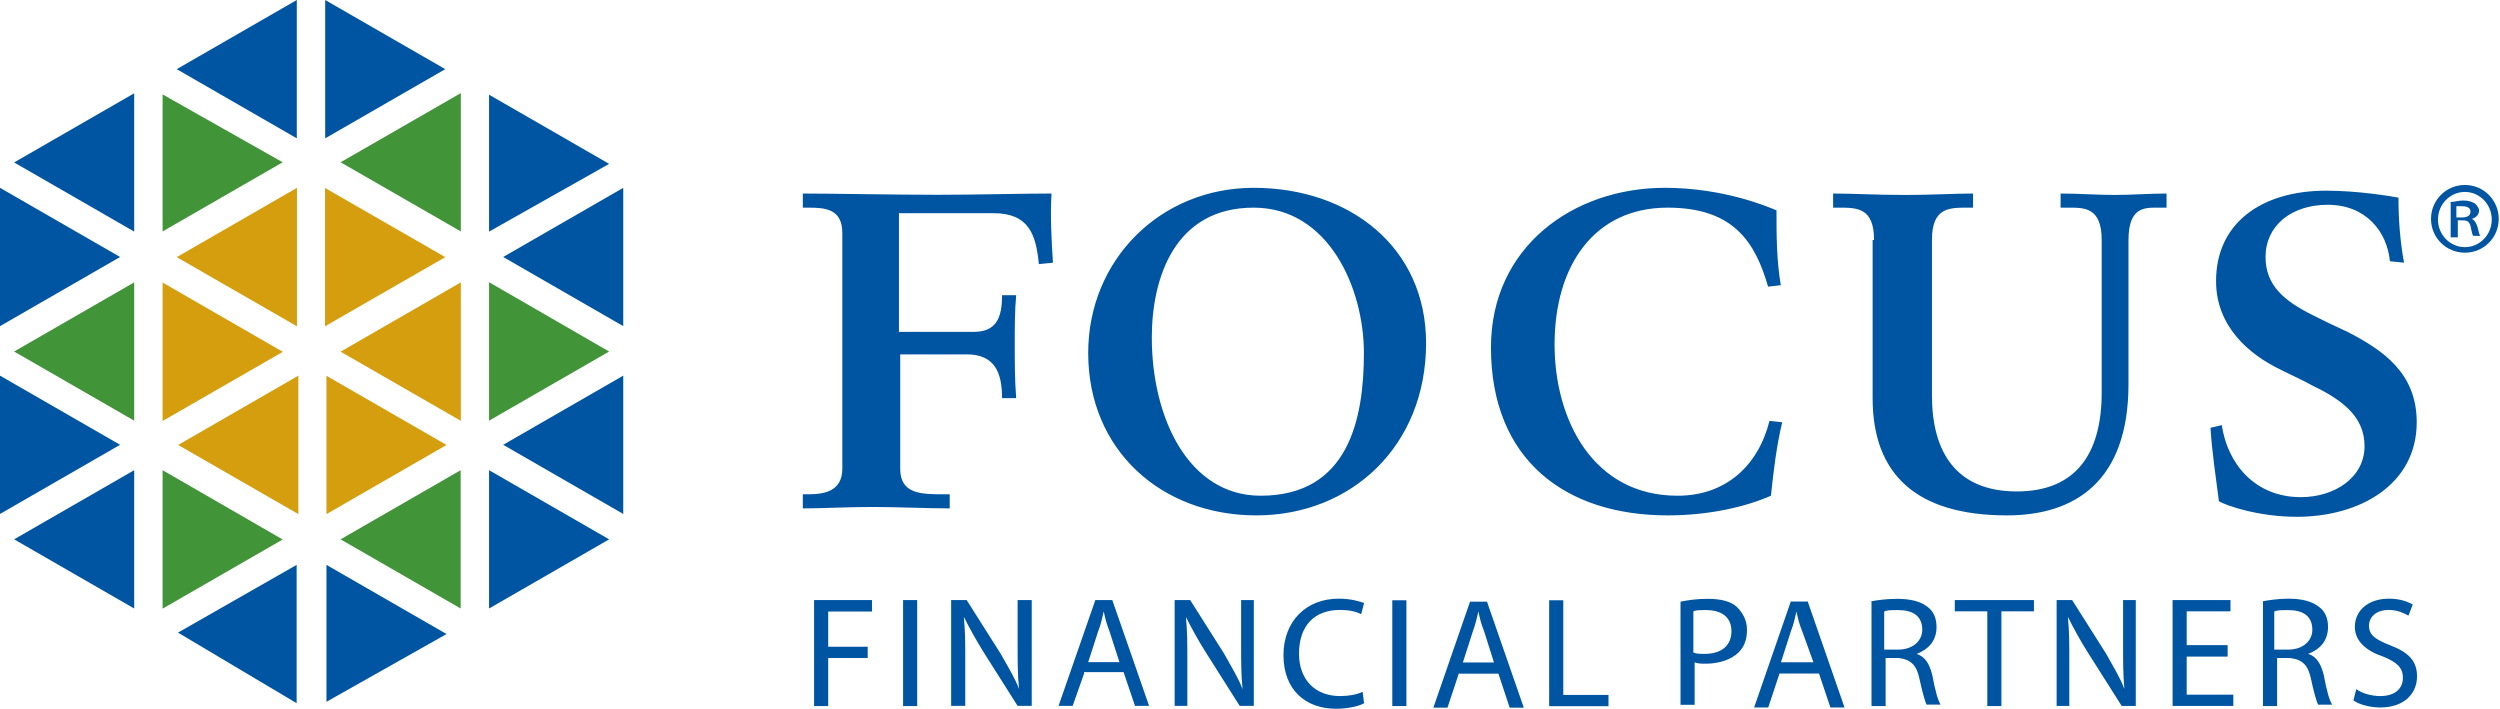
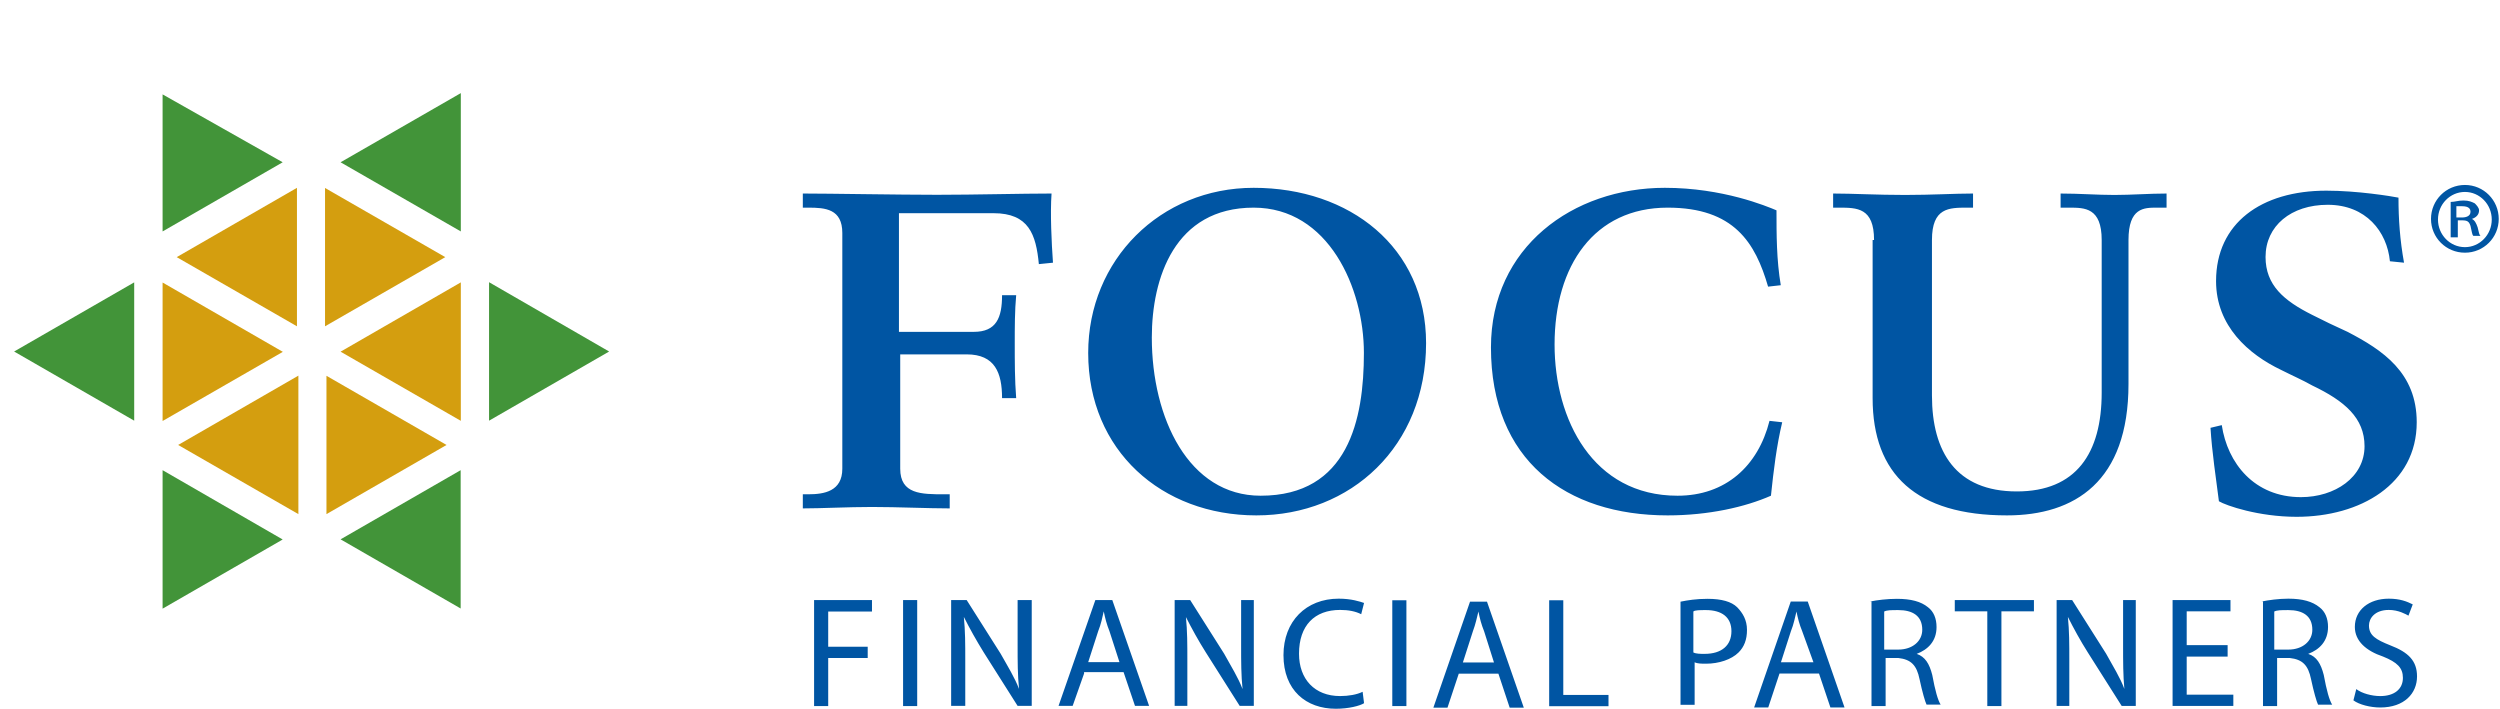
<svg xmlns="http://www.w3.org/2000/svg" version="1.2" viewBox="0 0 1576 447" width="1576" height="447">
  <title>fv-logo-svg</title>
  <style>
		.s0 { fill: #d49e0f } 
		.s1 { fill: #0055a3 } 
		.s2 { fill: #429439 } 
	</style>
  <g id="Layer">
    <g id="Layer">
      <g id="Layer">
        <path id="Layer" class="s0" d="m290.5 265.3l-75.8-43.6 75.8-43.7zm-9.8-103.2l-75.8 43.6v-87.2zm-93.5 43.6l-75.8-43.6 75.8-43.7zm-84.7-27.6l75.8 43.7-75.8 43.6zm9.8 102.4l75.8-43.7v87.3zm93.5-43.6l75.7 43.6-75.7 43.6z" />
-         <path id="Layer" class="s1" d="m392.9 324l-75.7-43.6 75.7-43.6zm-392.9-205.6l75.7 43.6-75.7 43.6zm84.6 27.6l-75.7-43.6 75.7-43.6zm223.7 150.4l75.7 43.6-75.7 43.6zm8.9-134.4l75.7-43.6v87.2zm-8.9-16v-86.3l75.7 43.6zm-27.6-102.4l-75.7 43.6v-87.2zm-93.6-43.6v87.2l-75.7-43.6zm-111.4 280.4l-75.7 43.6v-87.2zm8.9 16v87.2l-75.7-43.6zm27.6 102.4l74.8-42.7v87.2zm93.6 43.6v-86.3l75.7 43.6z" />
        <path id="Layer" class="s2" d="m102.5 296.4l75.7 43.7-75.7 43.6zm188-150.5l-75.8-43.6 75.8-43.6zm17.8 119.3v-87.3l75.7 43.7zm-130.1-162.9l-75.7 43.6v-86.4zm-93.6 75.7v87.2l-75.7-43.6zm130.1 162l75.7-43.6v87.2z" />
      </g>
    </g>
    <g id="Layer">
      <path id="Layer" fill-rule="evenodd" class="s1" d="m513.2 378.3h36.5v7.2h-27.6v22.2h24.9v7.1h-24.9v30.3h-8.9zm56.1 0h8.9v66.8h-8.9zm30.3 66.7v-66.7h9.8l21.4 33.8c4.5 8 8.9 15.1 11.6 22.2-0.9-8.9-0.9-16.9-0.9-27.6v-28.4h8.9v66.7h-8.9l-21.4-33.8c-4.4-7.1-8.9-15.1-12.5-22.3 0.9 8.9 0.9 17 0.9 27.6v28.5zm83.8-20.4l-7.2 20.4h-8.9l23.2-66.7h10.7l23.2 66.7h-8.9l-7.2-21.3h-24.9zm22.3-7.2l-6.3-19.5c-1.8-4.5-2.7-8.1-3.6-12.5-0.8 3.6-1.7 8-3.5 12.5l-6.3 19.5zm34.8 27.6v-66.7h9.8l21.4 33.8c4.4 8 8.9 15.1 11.6 22.3-0.9-8.9-0.9-17-0.9-27.6v-28.5h8v66.7h-8.9l-21.4-33.8c-4.5-7.1-8.9-15.1-12.5-22.2 0.9 8.9 0.9 16.9 0.9 27.6v28.4zm119.4-1.7c-2.7 1.7-9.8 3.5-17.8 3.5-18.7 0-33-11.6-33-33.8 0-21.4 14.3-35.6 34.8-35.6 8 0 13.3 1.8 16 2.7l-1.8 7.1q-5.3-2.7-13.3-2.7c-16.1 0-25.9 9.8-25.9 27.6 0 16 9.8 26.7 25.9 26.7 5.3 0 10.6-0.9 14.2-2.7zm17.8-64.9h8.9v66.7h-8.9zm41.9 46.3l-7.1 21.4h-8.9l23.1-66.8h10.7l23.2 66.8h-8.9l-7.1-21.4zm22.2-7.1l-6.2-19.6c-1.8-4.5-2.7-8-3.6-12.5-0.9 3.6-1.8 8-3.5 12.5l-6.3 19.6zm34.8-39.2h8.9v59.7h28.5v7.1h-37.4zm82.8 0.9c4.5-0.9 9.8-1.8 17-1.8q13.3 0 18.7 5.3c3.5 3.6 6.2 8 6.2 14.3 0 6.2-1.8 10.7-5.3 14.2-4.5 4.5-12.5 7.1-20.5 7.1-2.7 0-5.4 0-7.2-0.9v26.8h-8.9zm8.1 32c1.7 0.9 4.4 0.9 7.1 0.9 10.7 0 16.9-5.3 16.9-14.3 0-8.9-6.2-13.3-16-13.3-3.6 0-7.2 0-8 0.9zm54.3 13.3l-7.1 21.4h-8.9l23.1-66.8h10.7l23.2 66.8h-8.9l-7.2-21.4zm21.4-7.1l-7.1-19.6c-1.8-4.4-2.7-8-3.6-12.4-0.9 3.5-1.7 8-3.5 12.4l-6.3 19.6zm35.7-38.3c4.4-0.9 10.7-1.7 16.9-1.7 8.9 0 15.2 1.7 19.6 5.3 3.6 2.7 5.4 7.1 5.4 12.5 0 8.9-5.4 14.2-12.5 16.9 5.3 1.8 8 6.2 9.8 13.3q2.7 14.7 5.3 18.7h-8.9c-0.9-1.8-2.7-8-4.4-16-1.8-8.9-5.4-12.5-13.4-13.4h-8v30.3h-8.9v-65.9zm8.9 30.3h8.9c8.9 0 15.1-5.3 15.1-12.5 0-8.9-6.2-12.4-15.1-12.4-4.5 0-7.1 0-8.9 0.9zm65-24.1h-20.5v-7.1h49.9v7.1h-20.5v59.7h-8.9zm43.7 59.6v-66.7h9.8l21.4 33.8c4.4 8 8.9 15.1 11.5 22.2-0.8-8.9-0.8-16.9-0.8-27.6v-28.4h8v66.7h-8.9l-21.4-33.8c-4.5-7.1-8.9-15.1-12.5-22.3 0.9 8.9 0.9 17 0.9 27.6v28.5zm107.8-31.1h-25.8v24h29.4v7.1h-38.3v-66.7h36.5v7.1h-27.6v21.3h25.8zm21.4-34.7c4.4-0.9 10.7-1.8 16.9-1.8 8.9 0 15.2 1.8 19.6 5.4 3.6 2.7 5.4 7.1 5.4 12.4 0 9-5.4 14.3-12.5 17 5.3 1.7 8 6.2 9.8 13.3q2.7 14.7 5.3 18.7h-8.9c-0.9-1.8-2.7-8-4.4-16-1.8-8.9-5.4-12.5-13.4-13.4h-8v30.3h-8.9v-65.9zm8 30.3h8.9c8.9 0 15.1-5.3 15.1-12.5 0-8.9-6.2-12.4-15.1-12.4-4.5 0-7.1 0-8.9 0.9zm51.7 24.9c3.5 2.7 9.8 4.4 15.1 4.4 8.9 0 14.3-4.4 14.3-11.5 0-6.3-3.6-9.8-12.5-13.4-10.7-3.6-17.8-9.8-17.8-18.7 0-10.7 8.9-17.8 21.4-17.8 7.1 0 11.5 1.8 15.1 3.6l-2.7 7.1c-1.7-0.9-6.2-3.6-12.4-3.6-8.9 0-12.5 5.4-12.5 9.8 0 6.3 4.4 8.9 13.4 12.5 11.5 4.4 16.9 9.8 16.9 19.6 0 10.7-8 19.6-23.2 19.6-6.2 0-13.3-1.8-16.9-4.5z" />
    </g>
    <g id="Layer">
      <path id="Layer" fill-rule="evenodd" class="s1" d="m613.9 209.2c14.2 0 17.8-8.9 17.8-23.1h8.9c-0.9 9.7-0.9 20.4-0.9 30.2 0 11.6 0 23.2 0.9 34.7h-8.9c0-16-4.5-27.6-22.3-27.6h-41.9v72.1c0 16.1 13.4 16.1 27.7 16.1h3.5v8.9c-13.3 0-32.9-0.9-49-0.9-15.1 0-32.1 0.9-43.6 0.9v-8.9h3.5c9.8 0 21.4-1.8 21.4-16.1v-148.6c0-15.2-10.7-16-21.4-16h-3.5v-8.9c16.9 0 60.6 0.8 84.6 0.8 24.1 0 53.5-0.8 72.2-0.8-0.9 12.4 0 31.1 0.9 43.6l-8.9 0.9c-1.8-18.7-6.3-32.1-28.6-32.1h-59.6v74.8zm176.4-90.8c60.5 0 108.7 37.4 108.7 97.9 0 65-47.3 108.6-107 108.6-59.7 0-106-40.9-106-102.4 0-58.7 45.5-104.1 104.3-104.1zm4.4 194.1c55.3 0 65.1-48.1 65.1-90 0-40.9-22.3-91.6-69.5-91.6-49.9 0-64.2 44.5-64.2 81.9 0 50.7 23.2 99.7 68.6 99.7zm319.9-131.8c-8-27.6-21.4-49.8-63.3-49.8-46.3 0-71.3 36.5-71.3 86.3 0 47.2 24.1 95.3 77.5 95.3 30.3 0 50.8-18.7 58-47.2l8 0.9c-3.6 15.1-5.4 30.2-7.1 46.3-16.1 7.1-39.2 12.4-65.1 12.4-64.1 0-111.4-34.7-111.4-105.9 0-63.2 51.7-100.6 109.6-100.6 36.6 0 64.2 11.6 70.4 14.2 0 15.2 0 31.2 2.7 47.2zm66.8-29.4c0-20.4-10.7-20.4-22.3-20.4h-3.5v-8.9c12.4 0 27.6 0.9 45.4 0.9 16.9 0 31.2-0.9 42.8-0.9v8.9h-3.6c-11.6 0-22.3 0-22.3 20.4v98c0 35.6 15.2 60.5 53.5 60.5 37.4 0 53.5-24 53.5-62.3v-96.2c0-20.4-10.7-20.4-20.5-20.4h-5.4v-8.9c11.6 0 23.2 0.9 33.9 0.9 10.7 0 22.2-0.9 32.9-0.9v8.9h-6.2c-8 0-17.8 0-17.8 20.4v90.8c0 61.5-33.9 82.8-76.6 82.8-57.1 0-84.7-25.8-84.7-73.9v-99.7zm325.2 13.4c-1.8-18.7-15.1-35.6-39.2-35.6-23.1 0-39.2 13.3-39.2 32.9 0 17.8 11.6 27.6 29.4 36.5 7.1 3.6 14.3 7.1 22.3 10.7 22.3 11.6 43.6 25.8 43.6 57 0 39.1-35.6 59.6-75.7 59.6-24 0-44.5-7.1-49-9.8-1.8-14.2-4.4-31.1-5.3-46.3l7.1-1.7c3.6 24 20.5 45.4 49.9 45.4 21.4 0 40.1-12.5 40.1-32.1 0-17.8-12.5-28.5-33-38.3-6.2-3.5-12.5-6.2-19.6-9.8-20.5-9.8-41-27.6-41-56 0-36.5 28.5-57 69.5-57 19.6 0 41 3.5 45.5 4.4 0 13.4 0.9 26.7 3.5 41zm47.3-5.4c-11.9 0-21.4-9.5-21.4-21.3 0-11.8 9.5-21.4 21.4-21.4 11.8 0 21.3 9.6 21.3 21.4 0 11.8-9.5 21.3-21.3 21.3zm16.9-20.9c0-9.6-7.6-17.4-16.9-17.4-9.4 0-17 7.8-17 17.4 0 9.6 7.6 17.4 17 17.4 9.3 0 16.9-7.8 16.9-17.4zm-21.4 11.2h-4.5v-22.3c2.7 0 4.5-0.9 8.1-0.9 3.5 0 5.3 0.9 7.1 1.8 0.9 0.9 2.7 2.7 2.7 4.4 0 2.7-1.8 4.5-4.5 5.4 1.8 0.9 2.7 2.7 3.6 5.3 0.9 3.6 0.9 4.5 1.8 5.4h-4.5c-0.9-0.9-0.9-2.7-1.8-6.3-0.9-2.6-1.8-3.5-5.3-3.5h-2.7zm2.7-12.5c2.6 0 5.3-0.9 5.3-3.6 0-1.7-0.9-3.5-5.3-3.5-1.8 0-2.7 0-3.6 0v7.1z" />
    </g>
  </g>
</svg>